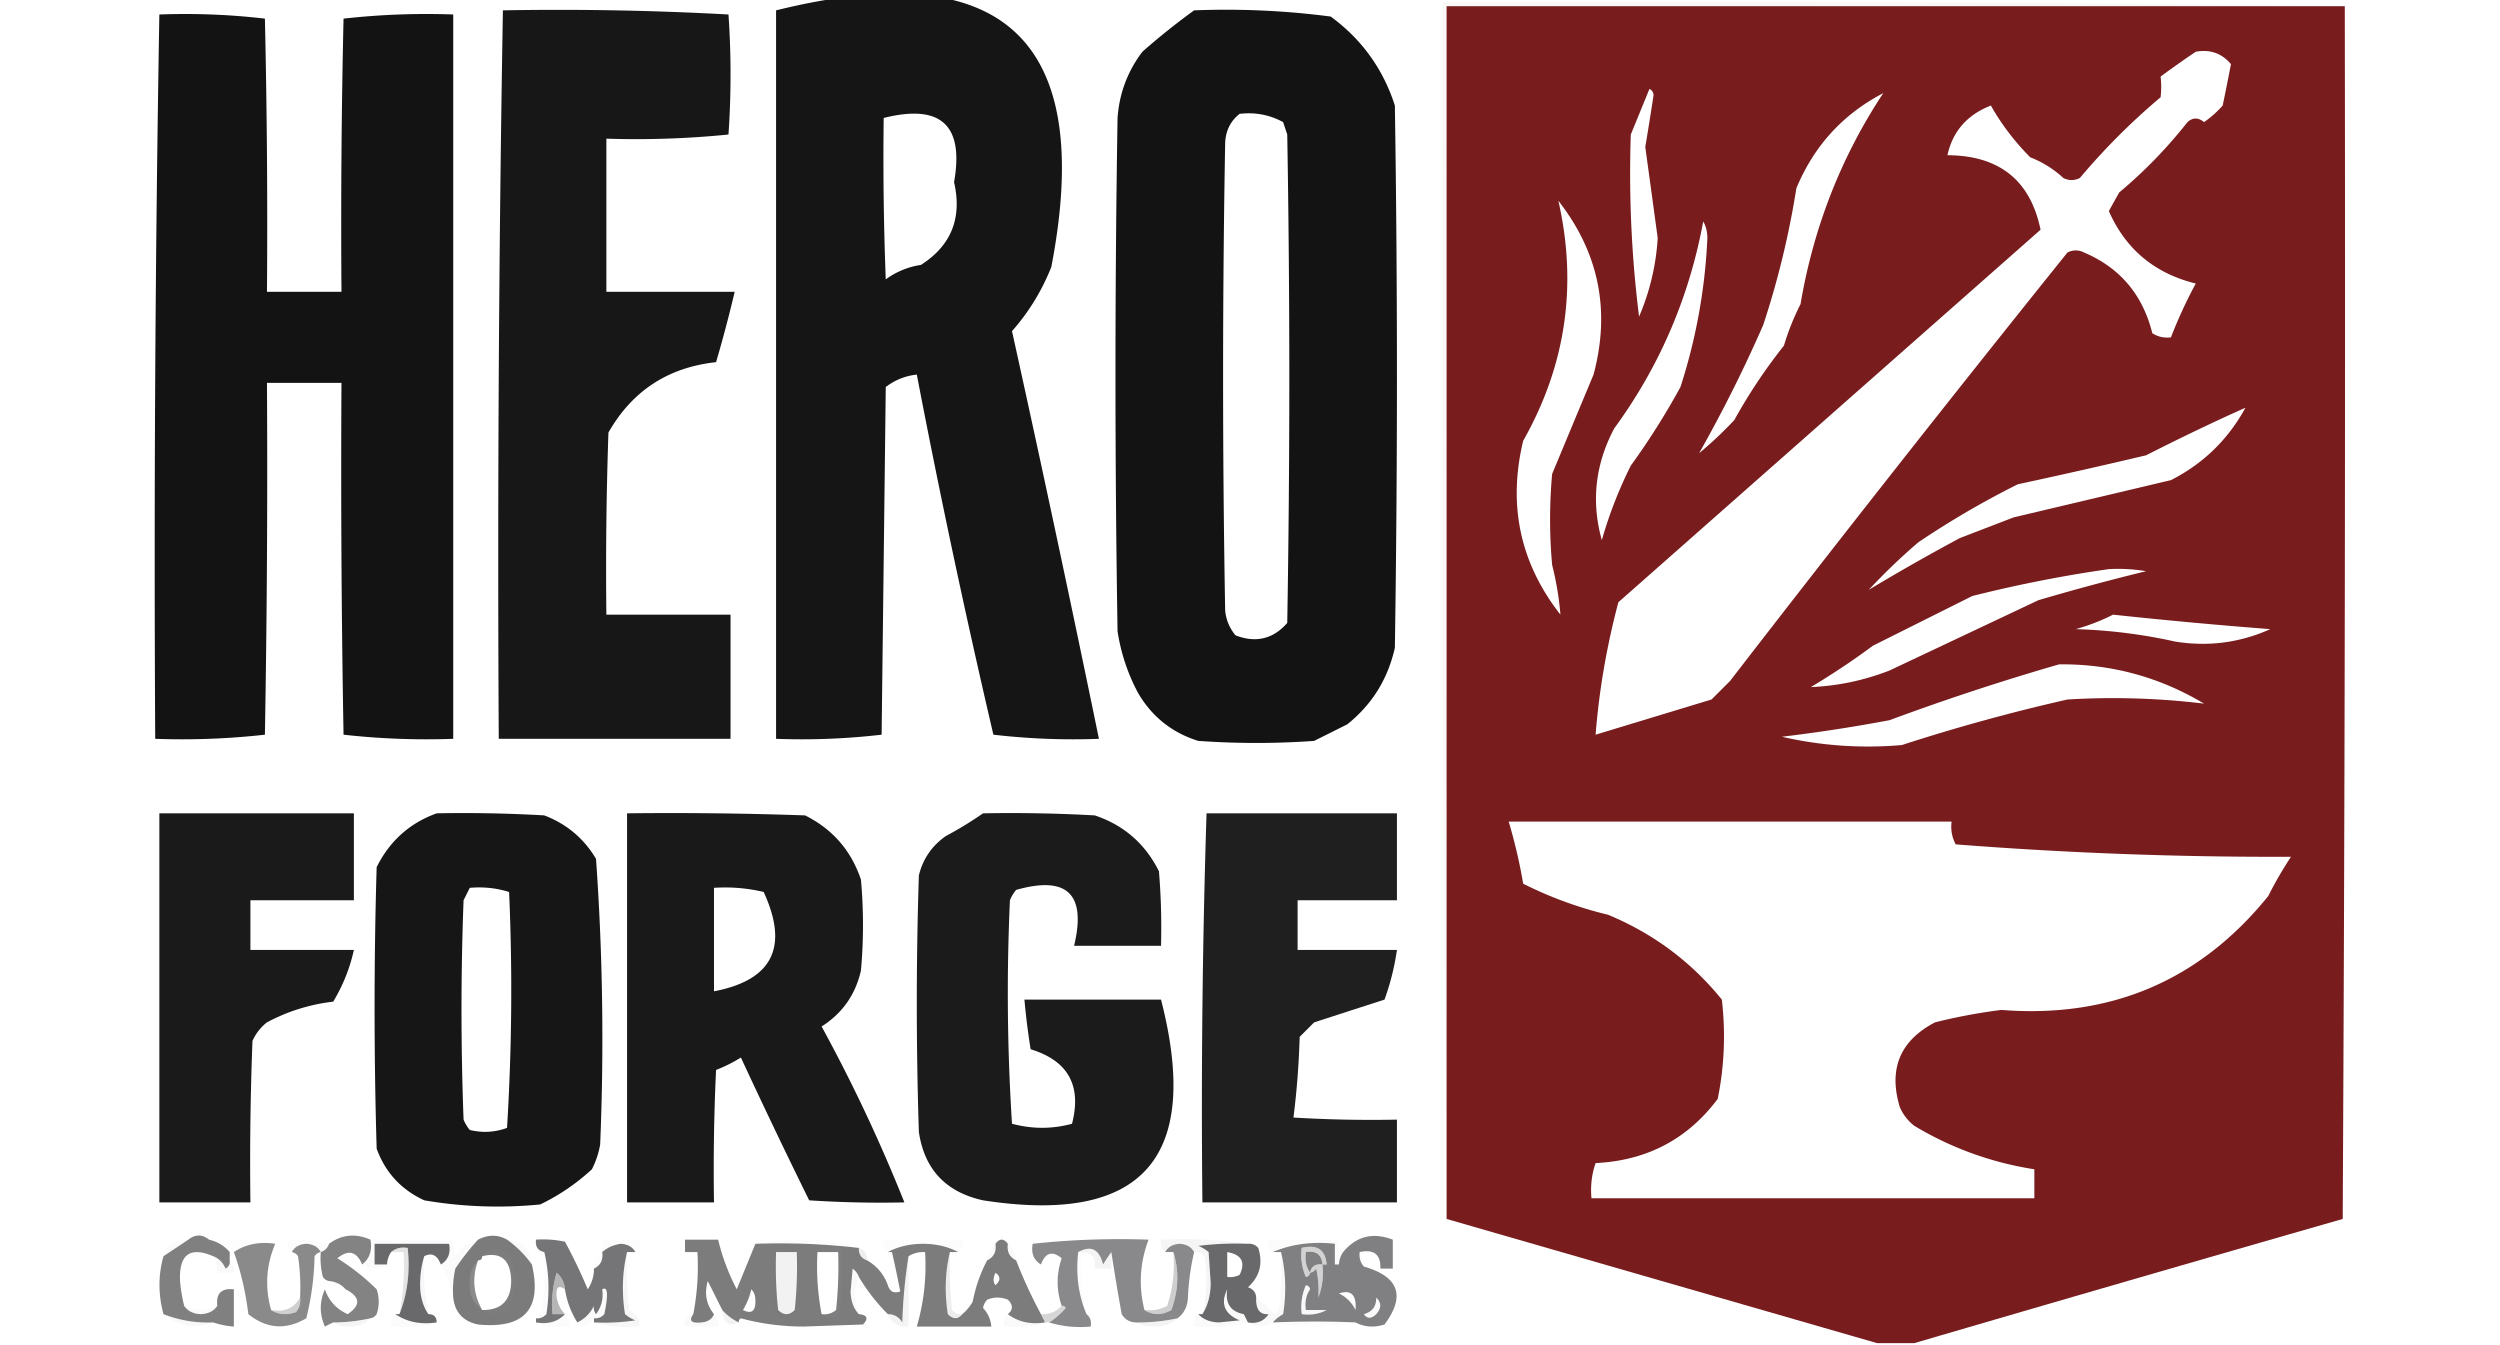
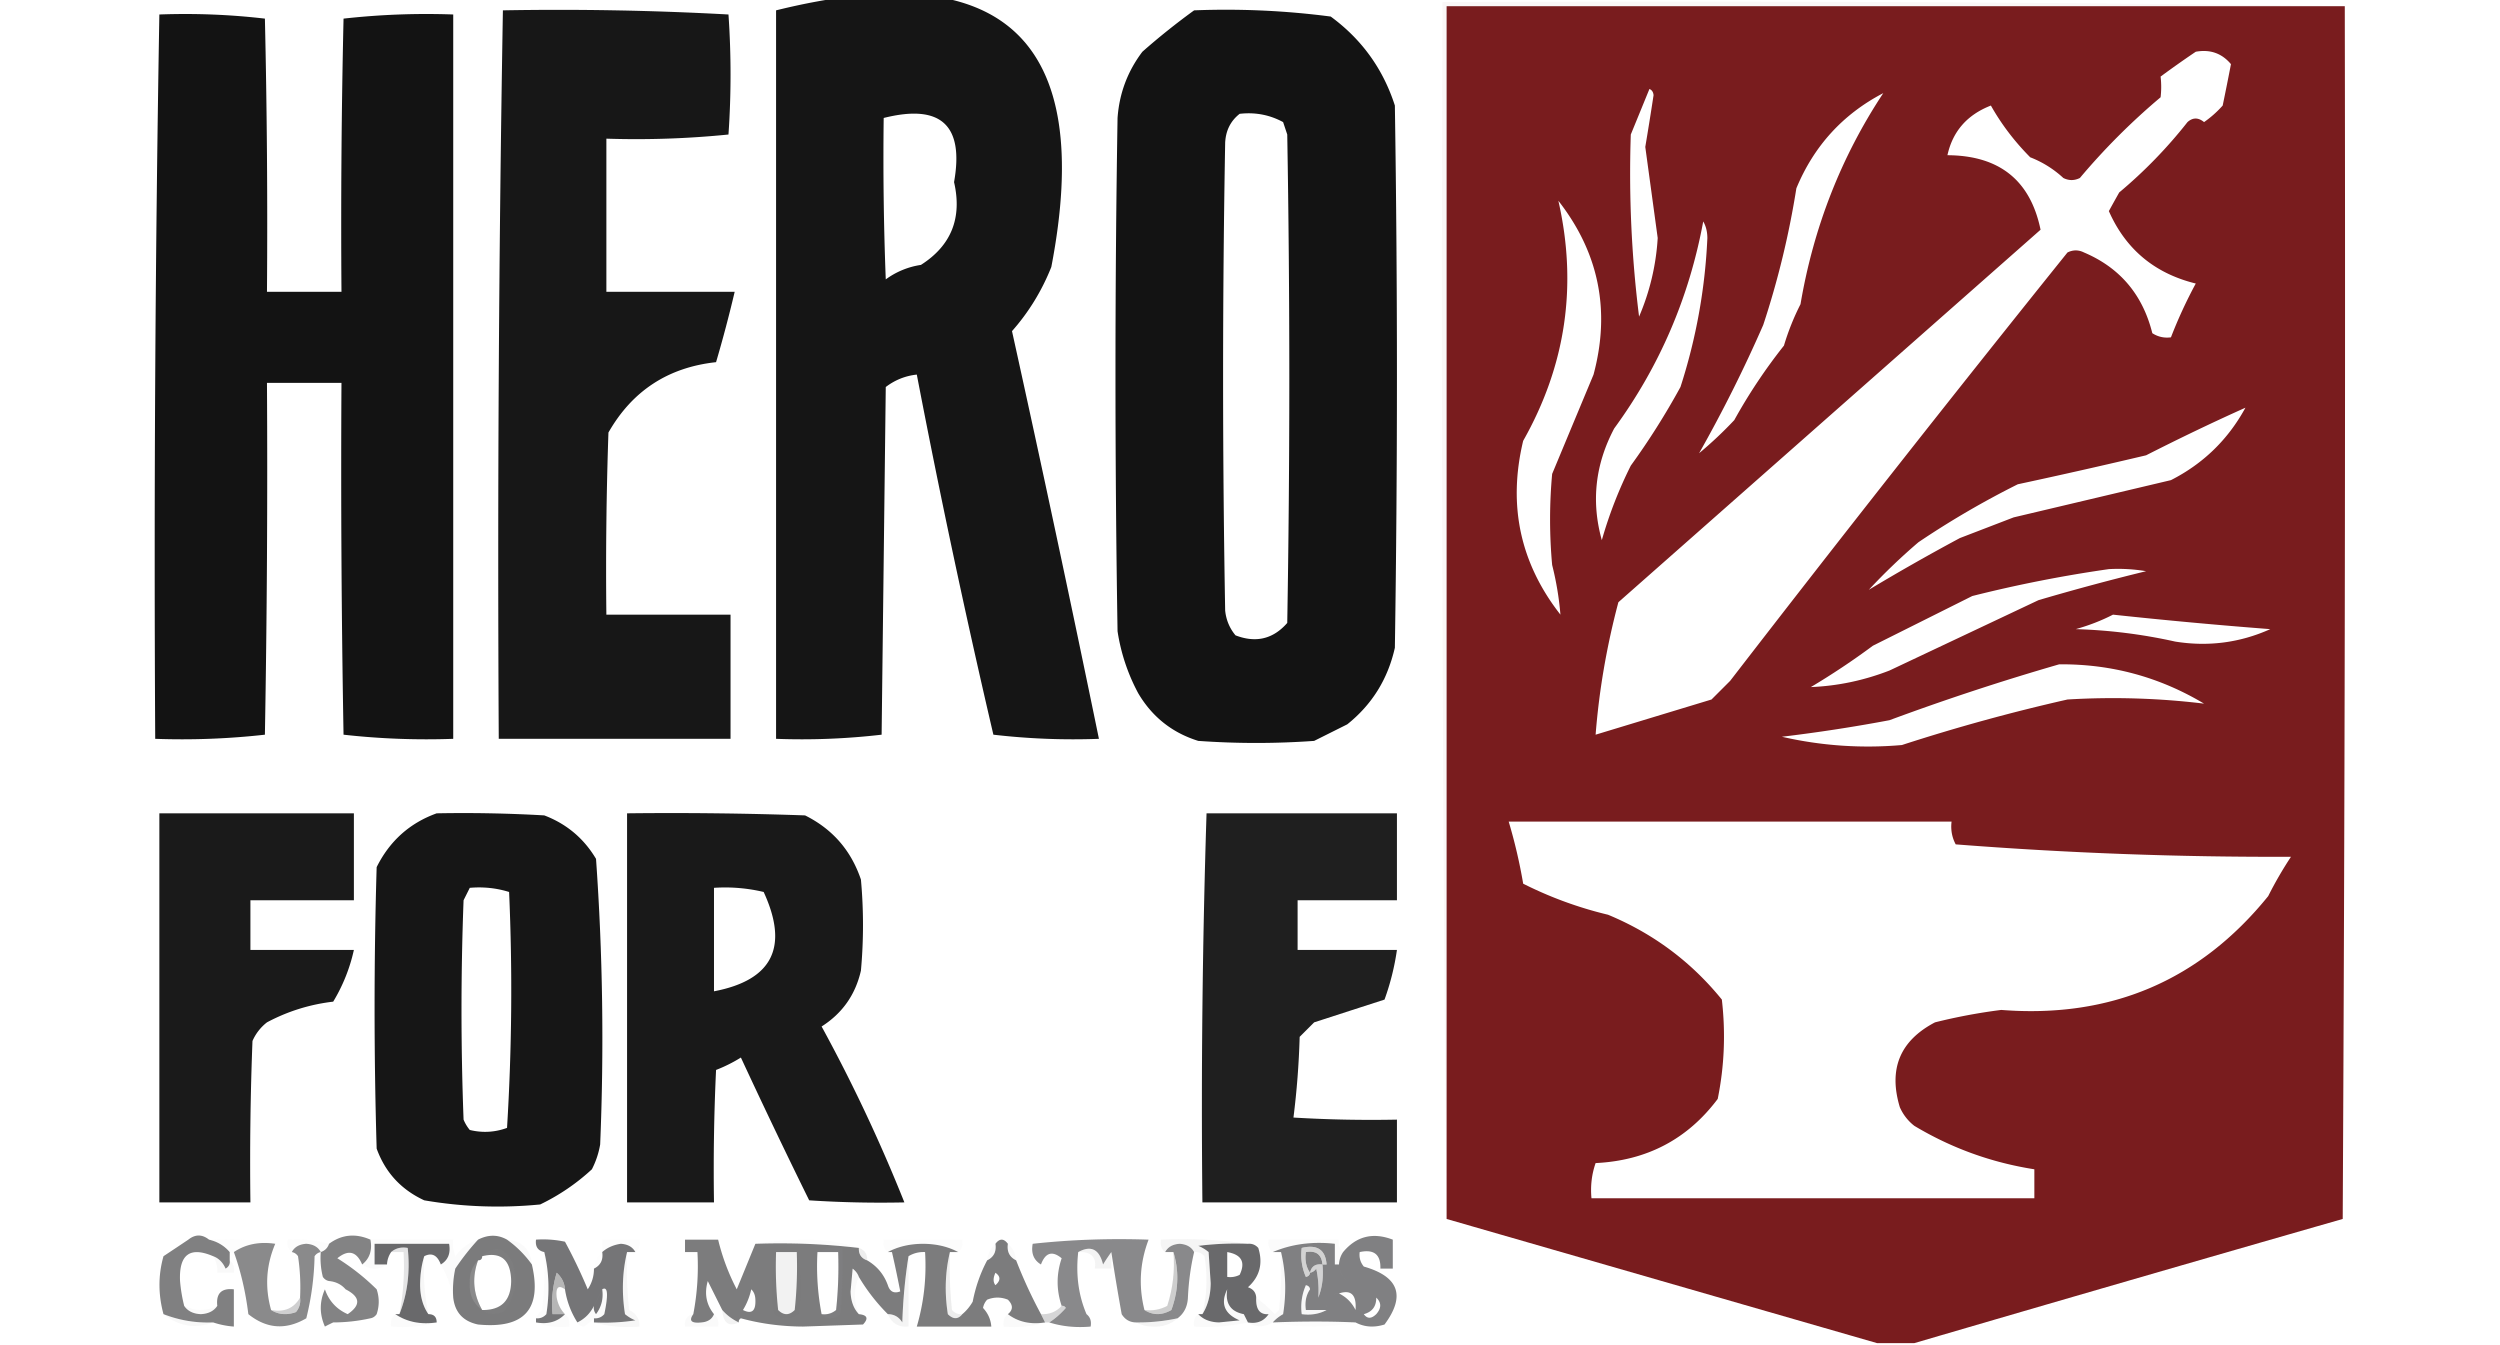
<svg xmlns="http://www.w3.org/2000/svg" width="604" height="325" style="shape-rendering:geometricPrecision;text-rendering:geometricPrecision;image-rendering:optimizeQuality;fill-rule:evenodd;clip-rule:evenodd">
  <path fill="#bc8b8b" d="M566.5 1.5h-217v293a21612.691 21612.691 0 0 1-1-294c72.835-.333 145.502 0 218 1Z" style="opacity:.063" />
  <path fill="#6f0b0d" d="M566.5 1.5c.167 97.667 0 195.334-.5 293a19535.988 19535.988 0 0 0-103.5 30h-9c-34.685-10.004-69.352-20.004-104-30V1.5h217Zm-36 11c3.47-.625 6.304.375 8.5 3a705.512 705.512 0 0 1-2 10 25.501 25.501 0 0 1-4.5 4c-1.391-1.145-2.724-1.145-4 0a114.523 114.523 0 0 1-16.5 17c-.85 1.51-1.683 3.01-2.5 4.5 4.068 9.225 11.068 15.058 21 17.5a112.738 112.738 0 0 0-6 13c-1.644.213-3.144-.12-4.5-1-2.331-9.32-7.831-15.82-16.5-19.5-1.333-.667-2.667-.667-4 0A6862.758 6862.758 0 0 0 418 164.5l-4.5 4.5c-9.339 2.834-18.672 5.668-28 8.5.838-10.692 2.672-21.359 5.5-32a601196.08 601196.08 0 0 1 102-90c-2.462-11.936-9.962-17.936-22.5-18 1.269-5.77 4.769-9.77 10.5-12 2.521 4.486 5.688 8.653 9.5 12.5a25.1 25.1 0 0 1 8 5c1.333.667 2.667.667 4 0A159.945 159.945 0 0 1 522 23.5a21.438 21.438 0 0 0 0-5 244.266 244.266 0 0 1 8.5-6Zm-132 9c.597.235.93.735 1 1.5a772.195 772.195 0 0 1-2 12.5c.999 7.317 1.999 14.65 3 22a56.564 56.564 0 0 1-4.5 19 278.61 278.61 0 0 1-2-44c1.513-3.688 3.013-7.355 4.5-11Zm12 88a336.064 336.064 0 0 0 15.5-31 210.033 210.033 0 0 0 8-33c4.248-10.245 11.248-17.912 21-23-10.171 15.386-16.838 32.386-20 51a59.574 59.574 0 0 0-4 10 131.334 131.334 0 0 0-12 18 95.356 95.356 0 0 1-8.5 8Zm-34-61c9.803 12.55 12.636 26.55 8.5 42-3.339 8.01-6.673 16.01-10 24a121.19 121.19 0 0 0 0 22 73.598 73.598 0 0 1 2 12c-9.737-12.444-12.737-26.444-9-42 10.316-18.231 13.15-37.564 8.5-58Zm35 5c.656 1.122.989 2.455 1 4a136.27 136.27 0 0 1-6.5 36 176.797 176.797 0 0 1-12 19 103.907 103.907 0 0 0-7 18c-2.602-9.318-1.602-18.318 3-27 10.94-14.968 18.106-31.634 21.5-50Zm40 89a145.658 145.658 0 0 1 12-11.5 214.296 214.296 0 0 1 24-14 1525.046 1525.046 0 0 0 31-7c8.27-4.204 16.27-8.037 24-11.5-4.193 7.693-10.193 13.526-18 17.5l-38 9-13 5a518.289 518.289 0 0 0-22 12.5Zm58-5a40.914 40.914 0 0 1 9 .5 573.188 573.188 0 0 0-26 7c-12.031 5.683-24.031 11.35-36 17-6.169 2.397-12.502 3.73-19 4a179.617 179.617 0 0 0 15-10l24-12a320.175 320.175 0 0 1 33-6.5Zm1 11a1259.387 1259.387 0 0 0 38 3.5c-7.336 3.291-15.002 4.291-23 3a127.135 127.135 0 0 0-24-3c3.218-.9 6.218-2.067 9-3.5Zm-13 12c12.582-.105 24.249 3.062 35 9.5a182.432 182.432 0 0 0-33-1 454.676 454.676 0 0 0-40 11 92.814 92.814 0 0 1-29-2 390.982 390.982 0 0 0 26-4 588.93 588.93 0 0 1 41-13.5Zm-133 38h107c-.239 1.967.094 3.801 1 5.5 26.943 2.1 53.943 3.1 81 3a92.887 92.887 0 0 0-5.5 9.5c-16.523 20.409-38.023 29.576-64.5 27.5a136.305 136.305 0 0 0-16 3c-8.458 4.424-11.291 11.258-8.5 20.5a11.532 11.532 0 0 0 3.5 4.5c8.965 5.378 18.632 8.878 29 10.5v7h-107c-.277-2.948.056-5.781 1-8.5 12.373-.6 22.206-5.767 29.5-15.5 1.601-7.895 1.934-15.895 1-24-7.393-9.123-16.56-15.957-27.5-20.5a94.2 94.2 0 0 1-20.5-7.5 125.71 125.71 0 0 0-3.5-15Z" style="opacity:.929" />
  <path d="M38.5 3.5c8.585-.317 17.085.017 25.5 1 .5 21.997.667 43.998.5 66h18c-.167-22.002 0-44.002.5-66a179.655 179.655 0 0 1 26.5-1v175a179.673 179.673 0 0 1-26.5-1c-.5-28.331-.667-56.665-.5-85h-18c.167 28.335 0 56.669-.5 85a179.674 179.674 0 0 1-26.5 1c-.33-58.405.004-116.738 1-175Z" style="opacity:.924" />
  <path fill="#020202" d="M121.5 2.5c18.243-.326 36.41.008 54.5 1 .667 9.667.667 19.333 0 29a222.024 222.024 0 0 1-29.5 1v37h31a321.707 321.707 0 0 1-4.5 17c-11.583 1.257-20.25 6.923-26 17-.5 14.663-.667 29.33-.5 44h30v30h-56a7788.562 7788.562 0 0 1 1-176Z" style="opacity:.912" />
  <path fill="#010101" d="M187.5 2.5c54.914-13.574 77.081 7.093 66.5 62-2.295 5.768-5.462 10.935-9.5 15.5a6935.072 6935.072 0 0 1 21 98.5 166.506 166.506 0 0 1-25.5-1 2239.995 2239.995 0 0 1-18.5-87c-2.765.298-5.265 1.298-7.5 3l-1 84a166.506 166.506 0 0 1-25.5 1V2.5Zm26 26c13.792-3.464 19.459 1.703 17 15.5 1.993 8.663-.674 15.33-8 20a19.148 19.148 0 0 0-8.5 3.5 760.307 760.307 0 0 1-.5-39Z" style="opacity:.915" />
  <path fill="#040404" d="M288.5 2.5a195.126 195.126 0 0 1 33 1.5c7.495 5.494 12.662 12.66 15.5 21.5.667 43.667.667 87.333 0 131-1.689 7.554-5.523 13.721-11.5 18.5l-8 4c-9.333.667-18.667.667-28 0-6.299-1.963-11.132-5.797-14.5-11.5a46.234 46.234 0 0 1-5-15 3842.33 3842.33 0 0 1 0-124c.424-5.942 2.424-11.275 6-16a168.527 168.527 0 0 1 12.5-10Zm11 25c3.757-.43 7.257.238 10.5 2l1 3a3479.51 3479.51 0 0 1 0 118c-3.404 3.896-7.571 4.896-12.5 3-1.434-1.72-2.267-3.72-2.5-6a3190.905 3190.905 0 0 1 0-113c.139-2.945 1.306-5.279 3.5-7Z" style="opacity:.935" />
  <path d="M38.5 196.5h47v21h-25v12h25a41.24 41.24 0 0 1-5 12.5 44.808 44.808 0 0 0-16 5 11.529 11.529 0 0 0-3.5 4.5 760.886 760.886 0 0 0-.5 39h-22v-94Z" style="opacity:.896" />
  <path d="M105.5 196.5c8.673-.166 17.34 0 26 .5 5.388 2.055 9.554 5.555 12.5 10.5a614.735 614.735 0 0 1 1 69 20.64 20.64 0 0 1-2 6 50.729 50.729 0 0 1-12.5 8.5c-9.409.917-18.742.584-28-1-5.588-2.586-9.421-6.753-11.5-12.5a1156.192 1156.192 0 0 1 0-68c3.138-6.309 7.972-10.642 14.5-13Zm8 18c3.277-.284 6.443.049 9.5 1a542.165 542.165 0 0 1-.5 57c-2.938 1.075-5.938 1.241-9 .5a9.454 9.454 0 0 1-1.5-2.5 702.15 702.15 0 0 1 0-53l1.5-3Z" style="opacity:.912" />
  <path d="M151.5 196.5c14.337-.167 28.671 0 43 .5 6.621 3.29 11.121 8.457 13.5 15.5a121.19 121.19 0 0 1 0 22c-1.324 5.822-4.491 10.322-9.5 13.5a389.232 389.232 0 0 1 20 42.5c-7.674.166-15.341 0-23-.5a1632.424 1632.424 0 0 1-16.5-34.5 35.61 35.61 0 0 1-6 3 511.925 511.925 0 0 0-.5 32h-21v-94Zm21 18a40.282 40.282 0 0 1 12 1c6.136 13.3 2.136 21.3-12 24v-25Z" style="opacity:.901" />
-   <path d="M237.5 196.5c9.006-.166 18.006 0 27 .5 7.019 2.351 12.186 6.851 15.5 13.5.499 5.991.666 11.991.5 18h-21c3-12.5-1.666-17-14-13.5a9.454 9.454 0 0 0-1.5 2.5 492.88 492.88 0 0 0 .5 54c4.885 1.302 9.718 1.302 14.5 0 2.384-9.235-.949-15.235-10-18a171.684 171.684 0 0 1-1.5-12h33c9.852 38.296-4.482 54.463-43 48.5-8.992-1.99-14.159-7.49-15.5-16.5a960.77 960.77 0 0 1 0-62c.964-3.968 3.131-7.135 6.5-9.5a90.004 90.004 0 0 0 9-5.5Z" style="opacity:.891" />
  <path fill="#030303" d="M291.5 196.5h46v21h-24v12h24a60.204 60.204 0 0 1-3 12c-5.662 1.83-11.328 3.663-17 5.5l-3.5 3.5a200.404 200.404 0 0 1-1.5 19.5c8.327.5 16.66.666 25 .5v20h-47c-.325-31.407.008-62.74 1-94Z" style="opacity:.884" />
-   <path fill="#d5d5d6" d="M243.5 300.5c-1-1.333-2-1.333-3 0 1-2.667 2-2.667 3 0Z" style="opacity:.024" />
-   <path fill="#cacacb" d="M45.5 299.5a903.072 903.072 0 0 1-6 4c.892-2.792 2.892-4.125 6-4Z" style="opacity:.063" />
+   <path fill="#d5d5d6" d="M243.5 300.5Z" style="opacity:.024" />
  <path fill="#545455" d="M50.5 299.5c2.031.472 3.698 1.472 5 3v2c.13.876-.203 1.543-1 2-.641-1.493-1.641-2.493-3-3-5.619-2.409-8.286-.409-8 6a36.934 36.934 0 0 0 1 6c.834 1.248 2.167 1.915 4 2 1.833-.085 3.166-.752 4-2-.333-3 1-4.333 4-4v9a20.691 20.691 0 0 1-5-1c-4.17.167-8.17-.5-12-2-1.297-4.767-1.297-9.434 0-14a903.072 903.072 0 0 0 6-4c1.667-1.333 3.333-1.333 5 0Z" style="opacity:.735" />
  <path fill="#e1e1e1" d="M50.5 299.5c5.526-.321 10.86.012 16 1-3.83-.569-7.163.098-10 2h-1c-1.302-1.528-2.969-2.528-5-3Z" style="opacity:.093" />
  <path fill="#dfdfdf" d="M79.5 300.5c-.333 1-1 1.667-2 2-.652-1.225-1.819-1.892-3.5-2-1.681.108-2.848.775-3.5 2-.904-.709-1.237-1.709-1-3 3.439-.247 6.772.086 10 1Z" style="opacity:.095" />
  <path fill="#5e5e60" d="M89.5 299.5c.475 2.582-.192 4.582-2 6-1.346-3.175-3.346-3.675-6-1.5a54.154 54.154 0 0 1 9.5 7.5c.667 2 .667 4 0 6-.383.556-.883.889-1.5 1a41.732 41.732 0 0 1-9 1c-.65.304-1.317.637-2 1-1.333-3-1.333-6 0-9 .961 2.795 2.794 4.795 5.5 6 3.227-2.184 3.06-4.184-.5-6-1.014-1.174-2.347-1.84-4-2-.617-.111-1.117-.444-1.5-1a18.437 18.437 0 0 1-.5-6c1-.333 1.667-1 2-2 3.042-2.248 6.375-2.581 10-1Z" style="opacity:.766" />
  <path fill="#cdcdcd" d="M89.5 299.5h20a8.43 8.43 0 0 0 .5 4c1.451-1.964 3.284-3.297 5.5-4a57.09 57.09 0 0 0-5.5 7 24.935 24.935 0 0 0-.5 7 26.856 26.856 0 0 0-3-8c1.756-1.052 2.423-2.719 2-5h-18v5h3c-2 1.333-4 1.333-6 0 1.808-1.418 2.475-3.418 2-6Z" style="opacity:.093" />
  <path fill="#545456" d="M122.5 299.5a25.658 25.658 0 0 1 6 6c2.514 10.759-1.82 15.593-13 14.5-3.589-.754-5.589-2.921-6-6.5-.163-2.357.003-4.69.5-7a57.09 57.09 0 0 1 5.5-7c2.441-1.256 4.774-1.256 7 0Zm-6 17c-2.167-3.84-2.501-7.84-1-12 .667 0 1-.333 1-1 4.572-1.12 6.905.88 7 6-.056 4.723-2.389 7.056-7 7Z" style="opacity:.771" />
  <path fill="#dfdfe0" d="M153.5 302.5c-.652-1.225-1.819-1.892-3.5-2-1.787.259-3.287.925-4.5 2v-3h9c.237 1.291-.096 2.291-1 3Z" style="opacity:.088" />
  <path fill="#d9d9d9" d="M324.5 302.5a5.727 5.727 0 0 0-1 3h-1v-5c-5.444-.608-10.444.058-15 2-.904-.709-1.237-1.709-1-3h17c-.237 1.291.096 2.291 1 3Z" style="opacity:.105" />
  <path fill="#626263" d="M66.5 300.5c-2.207 5.191-2.54 10.524-1 16 1.788 1.122 3.788 1.289 6 .5.837-1.011 1.17-2.178 1-3.5a50.442 50.442 0 0 0-.5-10c-.383-.556-.883-.889-1.5-1 .652-1.225 1.819-1.892 3.5-2 1.681.108 2.848.775 3.5 2-.617.111-1.117.444-1.5 1a67.44 67.44 0 0 1-2 15c-4.918 2.884-9.585 2.551-14-1-.662-5.368-1.828-10.368-3.5-15 2.837-1.902 6.17-2.569 10-2Z" style="opacity:.741" />
  <path fill="#444446" d="M106.5 305.5c-.845-2.262-2.178-2.929-4-2-.663 2.141-.997 4.475-1 7 .029 2.769.695 5.103 2 7 1.333 0 2 .667 2 2-3.829.569-7.163-.098-10-2h1c1.946-4.896 2.613-10.229 2-16-1.599-.268-2.932.066-4 1a5.728 5.728 0 0 0-1 3h-3v-5h18c.423 2.281-.244 3.948-2 5Z" style="opacity:.798" />
  <path fill="#4d4d4f" d="M143.5 306.5c1.604-.787 2.271-2.12 2-4 1.213-1.075 2.713-1.741 4.5-2 1.681.108 2.848.775 3.5 2h-2c-1.15 4.816-1.316 9.816-.5 15a9.454 9.454 0 0 0 2.5 1.5c-3.317.498-6.65.665-10 .5v-1c.996.086 1.829-.248 2.5-1 1.007-4.794.84-6.794-.5-6l-2 4c-.893 1.797-2.226 3.13-4 4a20.532 20.532 0 0 1-3-8c-.128-1.59-.795-2.923-2-4a25.879 25.879 0 0 0-1 10h3c-1.779 1.844-4.112 2.51-7 2v-1c.996.086 1.829-.248 2.5-1 .816-5.184.65-10.184-.5-15-1.548-.321-2.215-1.321-2-3 2.357-.163 4.69.003 7 .5a125.693 125.693 0 0 1 5.5 11.5c1.009-1.525 1.509-3.192 1.5-5Zm2 5c.319 2.25-.181 4.25-1.5 6a2.428 2.428 0 0 1-.5-2l2-4Z" style="opacity:.77" />
  <path fill="#535355" d="M182.5 300.5a163.67 163.67 0 0 1 25 1c-.073 1.527.594 2.527 2 3 2.39 1.391 4.057 3.391 5 6 .502 1.585 1.502 2.085 3 1.5a285.14 285.14 0 0 0-2-9.5h-1c2.415-1.314 5.248-1.981 8.5-2 3.252.019 6.085.686 8.5 2h-2c-1.15 4.816-1.316 9.816-.5 15 1.292 1.291 2.458 1.291 3.5 0 .969-.809 1.802-1.809 2.5-3 .701-3.609 1.868-6.942 3.5-10 1.604-.787 2.271-2.12 2-4 1-1.333 2-1.333 3 0-.271 1.88.396 3.213 2 4a114.596 114.596 0 0 0 6 13l1 2c-3.512.555-6.512-.112-9-2 1.291-1.042 1.291-2.208 0-3.5-1.667-.667-3.333-.667-5 0a3.943 3.943 0 0 0-1 2c1.207 1.3 1.874 2.8 2 4.5h-18c1.709-5.828 2.376-11.828 2-18-1.459-.067-2.792.266-4 1-.827 5.151-1.327 10.484-1.5 16-.816-1.323-1.983-1.989-3.5-2a45.728 45.728 0 0 1-7-9c-.283-.789-.783-1.456-1.5-2l-.5 5.5c.047 2.295.713 4.129 2 5.5 2.049.206 2.383 1.039 1 2.5l-14.5.5c-5.25-.03-10.25-.696-15-2-.399.228-.565.562-.5 1a12.066 12.066 0 0 1-4-3l-3.5-7c-.867 3.021-.367 5.688 1.5 8-.47 1.193-1.47 1.86-3 2-2.476.267-3.143-.399-2-2a61.281 61.281 0 0 0 1-15h-3v-3h8a52.288 52.288 0 0 0 4.5 12c1.515-3.692 3.015-7.359 4.5-11Zm5 2h5a98.432 98.432 0 0 1-.5 14c-1.333 1.333-2.667 1.333-4 0a98.432 98.432 0 0 1-.5-14Zm10 0h5a98.432 98.432 0 0 1-.5 14c-1.011.837-2.178 1.17-3.5 1a61.281 61.281 0 0 1-1-15Zm43 5c1.276.886 1.276 1.886 0 3-.587-.733-.587-1.733 0-3Zm-59 4c.639.597.972 1.43 1 2.5.124 2.737-.876 3.571-3 2.5a16.076 16.076 0 0 0 2-5Z" style="opacity:.759" />
  <path fill="#e0e0e0" d="M231.5 302.5c-2.415-1.314-5.248-1.981-8.5-2-3.252.019-6.085.686-8.5 2-.904-.709-1.237-1.709-1-3h19c.237 1.291-.096 2.291-1 3Z" style="opacity:.095" />
  <path fill="#e2e2e2" d="M182.5 300.5c3.986-.666 8.153-.999 12.5-1 4.557.009 8.724.675 12.5 2a163.67 163.67 0 0 0-25-1Z" style="opacity:.087" />
  <path fill="#eaeaea" d="M249.5 300.5c-.423 2.281.244 3.948 2 5-.709.904-1.709 1.237-3 1-.295-2.235.039-4.235 1-6Z" style="opacity:.01" />
  <path fill="#5e5e60" d="M276.5 316.5c2.06 1.311 4.226 1.311 6.5 0 1.733-4.732 1.9-9.399.5-14h-2c.652-1.225 1.819-1.892 3.5-2 1.681.108 2.848.775 3.5 2-.823 3.477-1.323 7.144-1.5 11-.099 2.153-.933 3.819-2.5 5a44.866 44.866 0 0 1-10 1c-1.517-.011-2.684-.677-3.5-2a548.963 548.963 0 0 1-2.5-15 44.093 44.093 0 0 0-2 3c-.901-3.7-2.901-4.7-6-3-.608 5.444.058 10.444 2 15 .904.709 1.237 1.709 1 3-3.542.313-6.875-.021-10-1 1.436-.929 2.769-2.095 4-3.5-.228-.399-.562-.565-1-.5-1.3-3.834-1.3-7.668 0-11.5-2.264-1.88-3.93-1.38-5 1.5-1.756-1.052-2.423-2.719-2-5 9.152-.994 18.485-1.327 28-1-2.115 5.572-2.448 11.239-1 17Z" style="opacity:.729" />
  <path fill="#474749" d="M301.5 300.5c.996-.086 1.829.248 2.5 1 1.183 3.774.349 6.941-2.5 9.5 1.256.417 1.923 1.25 2 2.5-.131 2.829.869 4.162 3 4-1.168 1.717-2.835 2.384-5 2l-1-2c-.437-2.725-1.77-4.725-4-6-1.68 3.449-.68 5.949 3 7.5l-5 .5c-2.14-.056-3.806-.723-5-2h1c1.309-2.071 1.975-4.571 2-7.5l-.5-7.5a9.454 9.454 0 0 0-2.5-1.5 72.367 72.367 0 0 1 12-.5Zm-5 2c3.466.609 4.466 2.442 3 5.5a4.934 4.934 0 0 1-3 .5v-6Zm0 9c2.23 1.275 3.563 3.275 4 6-3.197-.612-4.531-2.612-4-6Z" style="opacity:.81" />
  <path fill="#525254" d="M327.5 319.5c-6.204-.284-12.87-.284-20 0 .672-.767 1.505-1.434 2.5-2 .816-5.184.65-10.184-.5-15h-2c4.556-1.942 9.556-2.608 15-2v5c-.667 1.333-1.333 1.333-2 0-.259-3.568-2.259-4.901-6-4a13.116 13.116 0 0 0 1 7c.607-.124.94-.457 1-1 .617-.111 1.117-.444 1.5-1 .497 2.31.663 4.643.5 7-1.333 0-2-.667-2-2-.06-.543-.393-.876-1-1a13.116 13.116 0 0 0-1 7c2.235.295 4.235-.039 6-1-.412-2.473.588-3.806 3-4 1.774.87 3.107 2.203 4 4 .992-.172 1.658.162 2 1 .813 1.153 1.813 1.153 3 0 1.282-1.458 1.282-2.792 0-4a944.205 944.205 0 0 0-7-4c-1.205-1.077-1.872-2.41-2-4a5.727 5.727 0 0 1 1-3c3.199-3.839 7.199-4.839 12-3v7h-3c.116-3.41-1.55-4.744-5-4-.17 1.322.163 2.489 1 3.5 8.472 2.424 10.139 7.091 5 14-2.539.796-4.872.629-7-.5Zm-8-14c-1.679-.215-2.679.452-3 2-.951-1.419-1.284-3.085-1-5 2.473-.412 3.806.588 4 3Zm0 0h1c.667 1.333 1.333 1.333 2 0h1c.128 1.59.795 2.923 2 4a944.205 944.205 0 0 1 7 4c.032 2.119-.968 3.452-3 4-.342-.838-1.008-1.172-2-1 .271-3.651-1.063-4.985-4-4-2.412.194-3.412 1.527-3 4h-5c-.284-1.915.049-3.581 1-5 0 1.333.667 2 2 2 .973-2.448 1.306-5.115 1-8Z" style="opacity:.728" />
  <path fill="#9a9a9b" d="M116.5 316.5c4.611.056 6.944-2.277 7-7-.095-5.12-2.428-7.12-7-6 3.1-2.873 5.6-2.206 7.5 2 1.151 4.329.318 8.162-2.5 11.5-1.887.78-3.554.613-5-.5Z" style="opacity:.069" />
  <path fill="#a8a8a9" d="M320.5 305.5h-1c-.194-2.412-1.527-3.412-4-3-.284 1.915.049 3.581 1 5-.06.543-.393.876-1 1a13.116 13.116 0 0 1-1-7c3.741-.901 5.741.432 6 4Z" style="opacity:.522" />
  <path fill="#919192" d="M94.5 302.5c1.068-.934 2.401-1.268 4-1 .613 5.771-.054 11.104-2 16a61.276 61.276 0 0 0 1-15h-3Z" style="opacity:.246" />
  <path fill="#bfbfc0" d="M122.5 299.5c3.667.333 5.667 2.333 6 6a25.658 25.658 0 0 0-6-6Z" style="opacity:.071" />
  <path fill="#dbdbdc" d="M131.5 302.5c1.15 4.816 1.316 9.816.5 15-.671.752-1.504 1.086-2.5 1 .283-.789.783-1.456 1.5-2 .499-4.655.666-9.321.5-14Z" style="opacity:.075" />
  <path fill="#aaaaab" d="M151.5 302.5a98.432 98.432 0 0 0 .5 14c1.706.808 2.539 2.141 2.5 4-3.871.315-7.538-.018-11-1 3.35.165 6.683-.002 10-.5a9.454 9.454 0 0 1-2.5-1.5c-.816-5.184-.65-10.184.5-15Z" style="opacity:.095" />
  <path fill="#737375" d="M187.5 302.5a98.432 98.432 0 0 0 .5 14c1.333 1.333 2.667 1.333 4 0 .499-4.655.666-9.321.5-14 1.15 4.816 1.316 9.816.5 15-2 1.333-4 1.333-6 0-.816-5.184-.65-10.184.5-15Zm0 0h5a98.432 98.432 0 0 1-.5 14c-1.333 1.333-2.667 1.333-4 0a98.432 98.432 0 0 1-.5-14Z" style="opacity:.093" />
  <path fill="#929293" d="M197.5 302.5c1.765-.961 3.765-1.295 6-1a128.507 128.507 0 0 1-.5 16c-1.616 1.301-3.116 1.301-4.5 0 1.322.17 2.489-.163 3.5-1 .499-4.655.666-9.321.5-14h-5Z" style="opacity:.109" />
  <path fill="#c1c1c1" d="M207.5 301.5c1.406.473 2.073 1.473 2 3-1.406-.473-2.073-1.473-2-3Z" style="opacity:.267" />
  <path fill="#9b9b9c" d="M215.5 302.5a285.14 285.14 0 0 1 2 9.5c-1.498.585-2.498.085-3-1.5.973-2.448 1.306-5.115 1-8Z" style="opacity:.009" />
  <path fill="#989899" d="M229.5 302.5a98.432 98.432 0 0 0 .5 14c.671.752 1.504 1.086 2.5 1-1.042 1.291-2.208 1.291-3.5 0-.816-5.184-.65-10.184.5-15Z" style="opacity:.169" />
-   <path fill="#e1e1e1" d="M260.5 302.5h1a61.281 61.281 0 0 0 1 15c-1.942-4.556-2.608-9.556-2-15Z" style="opacity:.047" />
  <path fill="#cecece" d="M102.5 303.5a53.805 53.805 0 0 0 1 14c-1.305-1.897-1.971-4.231-2-7 .003-2.525.337-4.859 1-7Z" style="opacity:.161" />
  <path fill="#bebebf" d="M219.5 303.5v17c-2.433.227-4.099-.773-5-3 1.517.011 2.684.677 3.5 2 .173-5.516.673-10.849 1.5-16Z" style="opacity:.165" />
  <path fill="#c8c8c9" d="M240.5 300.5c.271 1.88-.396 3.213-2 4 .16-1.653.826-2.986 2-4Z" style="opacity:.075" />
  <path fill="#bfbfbf" d="M243.5 300.5c1.174 1.014 1.84 2.347 2 4-1.604-.787-2.271-2.12-2-4Z" style="opacity:.067" />
  <path fill="#c5c5c5" d="M301.5 300.5a72.367 72.367 0 0 0-12 .5c.916.374 1.75.874 2.5 1.5l.5 7.5c-.025 2.929-.691 5.429-2 7.5 1.107-4.581 1.273-9.248.5-14-.671-.752-1.504-1.086-2.5-1-.652-1.225-1.819-1.892-3.5-2-1.681.108-2.848.775-3.5 2-.904-.709-1.237-1.709-1-3 7.187-.325 14.187.009 21 1Z" style="opacity:.166" />
  <path fill="#eaeaea" d="M145.5 302.5c.271 1.88-.396 3.213-2 4 .16-1.653.826-2.986 2-4Z" style="opacity:.016" />
  <path fill="#a2a2a3" d="M260.5 302.5c3.099-1.7 5.099-.7 6 3a44.093 44.093 0 0 1 2-3v4h-4c.412-2.473-.588-3.806-3-4h-1Z" style="opacity:.116" />
  <path fill="#bebebe" d="M51.5 303.5c1.359.507 2.359 1.507 3 3 .797-.457 1.13-1.124 1-2 .904.709 1.237 1.709 1 3h-4c.067-1.459-.266-2.792-1-4Z" style="opacity:.088" />
  <path fill="#939394" d="M319.5 305.5c.306 2.885-.027 5.552-1 8a24.935 24.935 0 0 0-.5-7c-.383.556-.883.889-1.5 1 .321-1.548 1.321-2.215 3-2Z" style="opacity:.413" />
  <path fill="#c6c6c6" d="M115.5 304.5c-1.501 4.16-1.167 8.16 1 12-2.18-1.531-3.18-3.698-3-6.5-.107-2.221.56-4.054 2-5.5Z" style="opacity:.205" />
  <path fill="#bebebe" d="M207.5 308.5c-1.275 2.896-1.275 5.896 0 9-1.287-1.371-1.953-3.205-2-5.5l.5-5.5c.717.544 1.217 1.211 1.5 2Z" style="opacity:.082" />
  <path fill="#838384" d="M136.5 311.5c-1.601-1.143-2.267-.476-2 2 .303 1.614.97 2.948 2 4h-3a25.879 25.879 0 0 1 1-10c1.205 1.077 1.872 2.41 2 4Z" style="opacity:.588" />
  <path fill="#dadadb" d="M79.5 309.5c1.653.16 2.986.826 4 2-1.88.271-3.213-.396-4-2Z" style="opacity:.024" />
  <path fill="#e5e5e6" d="M323.5 312.5c2.937-.985 4.271.349 4 4-.893-1.797-2.226-3.13-4-4Z" style="opacity:.016" />
-   <path fill="#a4a4a5" d="M332.5 313.5c1.282 1.208 1.282 2.542 0 4-1.187 1.153-2.187 1.153-3 0 2.032-.548 3.032-1.881 3-4Z" style="opacity:.058" />
  <path fill="#aaa" d="M44.5 315.5c2.667 1.333 5.333 1.333 8 0-.834 1.248-2.167 1.915-4 2-1.833-.085-3.166-.752-4-2Z" style="opacity:.066" />
  <path fill="#9c9c9d" d="M72.5 313.5c.17 1.322-.163 2.489-1 3.5-2.212.789-4.212.622-6-.5 3.175.591 5.509-.409 7-3Z" style="opacity:.478" />
  <path fill="#8f8f90" d="M283.5 302.5c1.4 4.601 1.233 9.268-.5 14-2.274 1.311-4.44 1.311-6.5 0 1.967.239 3.801-.094 5.5-1 1.367-4.2 1.867-8.533 1.5-13Z" style="opacity:.439" />
  <path fill="silver" d="M316.5 311.5c-.951 1.419-1.284 3.085-1 5h5c-1.765.961-3.765 1.295-6 1a13.116 13.116 0 0 1 1-7c.607.124.94.457 1 1Z" style="opacity:.12" />
  <path fill="#99999a" d="M256.5 315.5c.438-.065.772.101 1 .5-1.231 1.405-2.564 2.571-4 3.5h-1l-1-2c2.014.108 3.68-.558 5-2Z" style="opacity:.396" />
  <path fill="#cbcbcb" d="M143.5 318.5c-.656.778-1.489 1.444-2.5 2-.765-.07-1.265-.403-1.5-1 1.774-.87 3.107-2.203 4-4a2.428 2.428 0 0 0 .5 2c1.319-1.75 1.819-3.75 1.5-6 1.34-.794 1.507 1.206.5 6-.671.752-1.504 1.086-2.5 1Z" style="opacity:.063" />
  <path fill="#b2b2b2" d="M174.5 316.5a12.066 12.066 0 0 0 4 3c-2.46 1.134-3.793.134-4-3Z" style="opacity:.157" />
  <path fill="#8d8d8e" d="M309.5 302.5c1.15 4.816 1.316 9.816.5 15-.995.566-1.828 1.233-2.5 2-2.111 1.242-4.111 1.242-6 0 2.165.384 3.832-.283 5-2-2.131.162-3.131-1.171-3-4a34.541 34.541 0 0 1 4.5 4l1-1c.499-4.655.666-9.321.5-14Z" style="opacity:.047" />
  <path fill="#b8b8b8" d="M39.5 317.5c3.83 1.5 7.83 2.167 12 2-4.333 1.623-8.333.957-12-2Z" style="opacity:.109" />
-   <path fill="#bbb" d="M89.5 318.5c-1.446 1.44-3.28 2.107-5.5 2-1.385-.014-2.551-.348-3.5-1a41.732 41.732 0 0 0 9-1Z" style="opacity:.142" />
  <path fill="#bebebe" d="M95.5 317.5c2.837 1.902 6.171 2.569 10 2-3.462.982-7.129 1.315-11 1-.237-1.291.096-2.291 1-3Z" style="opacity:.07" />
  <path fill="#b9b9b9" d="M136.5 317.5c.904.709 1.237 1.709 1 3-2.885.306-5.552-.027-8-1 2.888.51 5.221-.156 7-2Z" style="opacity:.065" />
  <path fill="#aeaeaf" d="M167.5 317.5c-1.143 1.601-.476 2.267 2 2 1.53-.14 2.53-.807 3-2 .904.709 1.237 1.709 1 3h-8c-.215-1.679.452-2.679 2-3Z" style="opacity:.065" />
  <path fill="#b9b9ba" d="M243.5 317.5c2.488 1.888 5.488 2.555 9 2-3.125.979-6.458 1.313-10 1-.237-1.291.096-2.291 1-3Z" style="opacity:.067" />
  <path fill="#b9b9b9" d="M284.5 318.5c-1.617 1.472-3.617 2.139-6 2-1.545-.011-2.878-.344-4-1 3.381.04 6.714-.293 10-1Z" style="opacity:.157" />
  <path fill="#bfbfc0" d="M296.5 311.5c-.531 3.388.803 5.388 4 6l1 2a46.809 46.809 0 0 1-13 1c-.237-1.291.096-2.291 1-3 1.194 1.277 2.86 1.944 5 2l5-.5c-3.68-1.551-4.68-4.051-3-7.5Z" style="opacity:.067" />
  <path fill="#bcbcbc" d="M327.5 319.5c-6.766 1.309-13.432 1.309-20 0 7.13-.284 13.796-.284 20 0Z" style="opacity:.049" />
</svg>